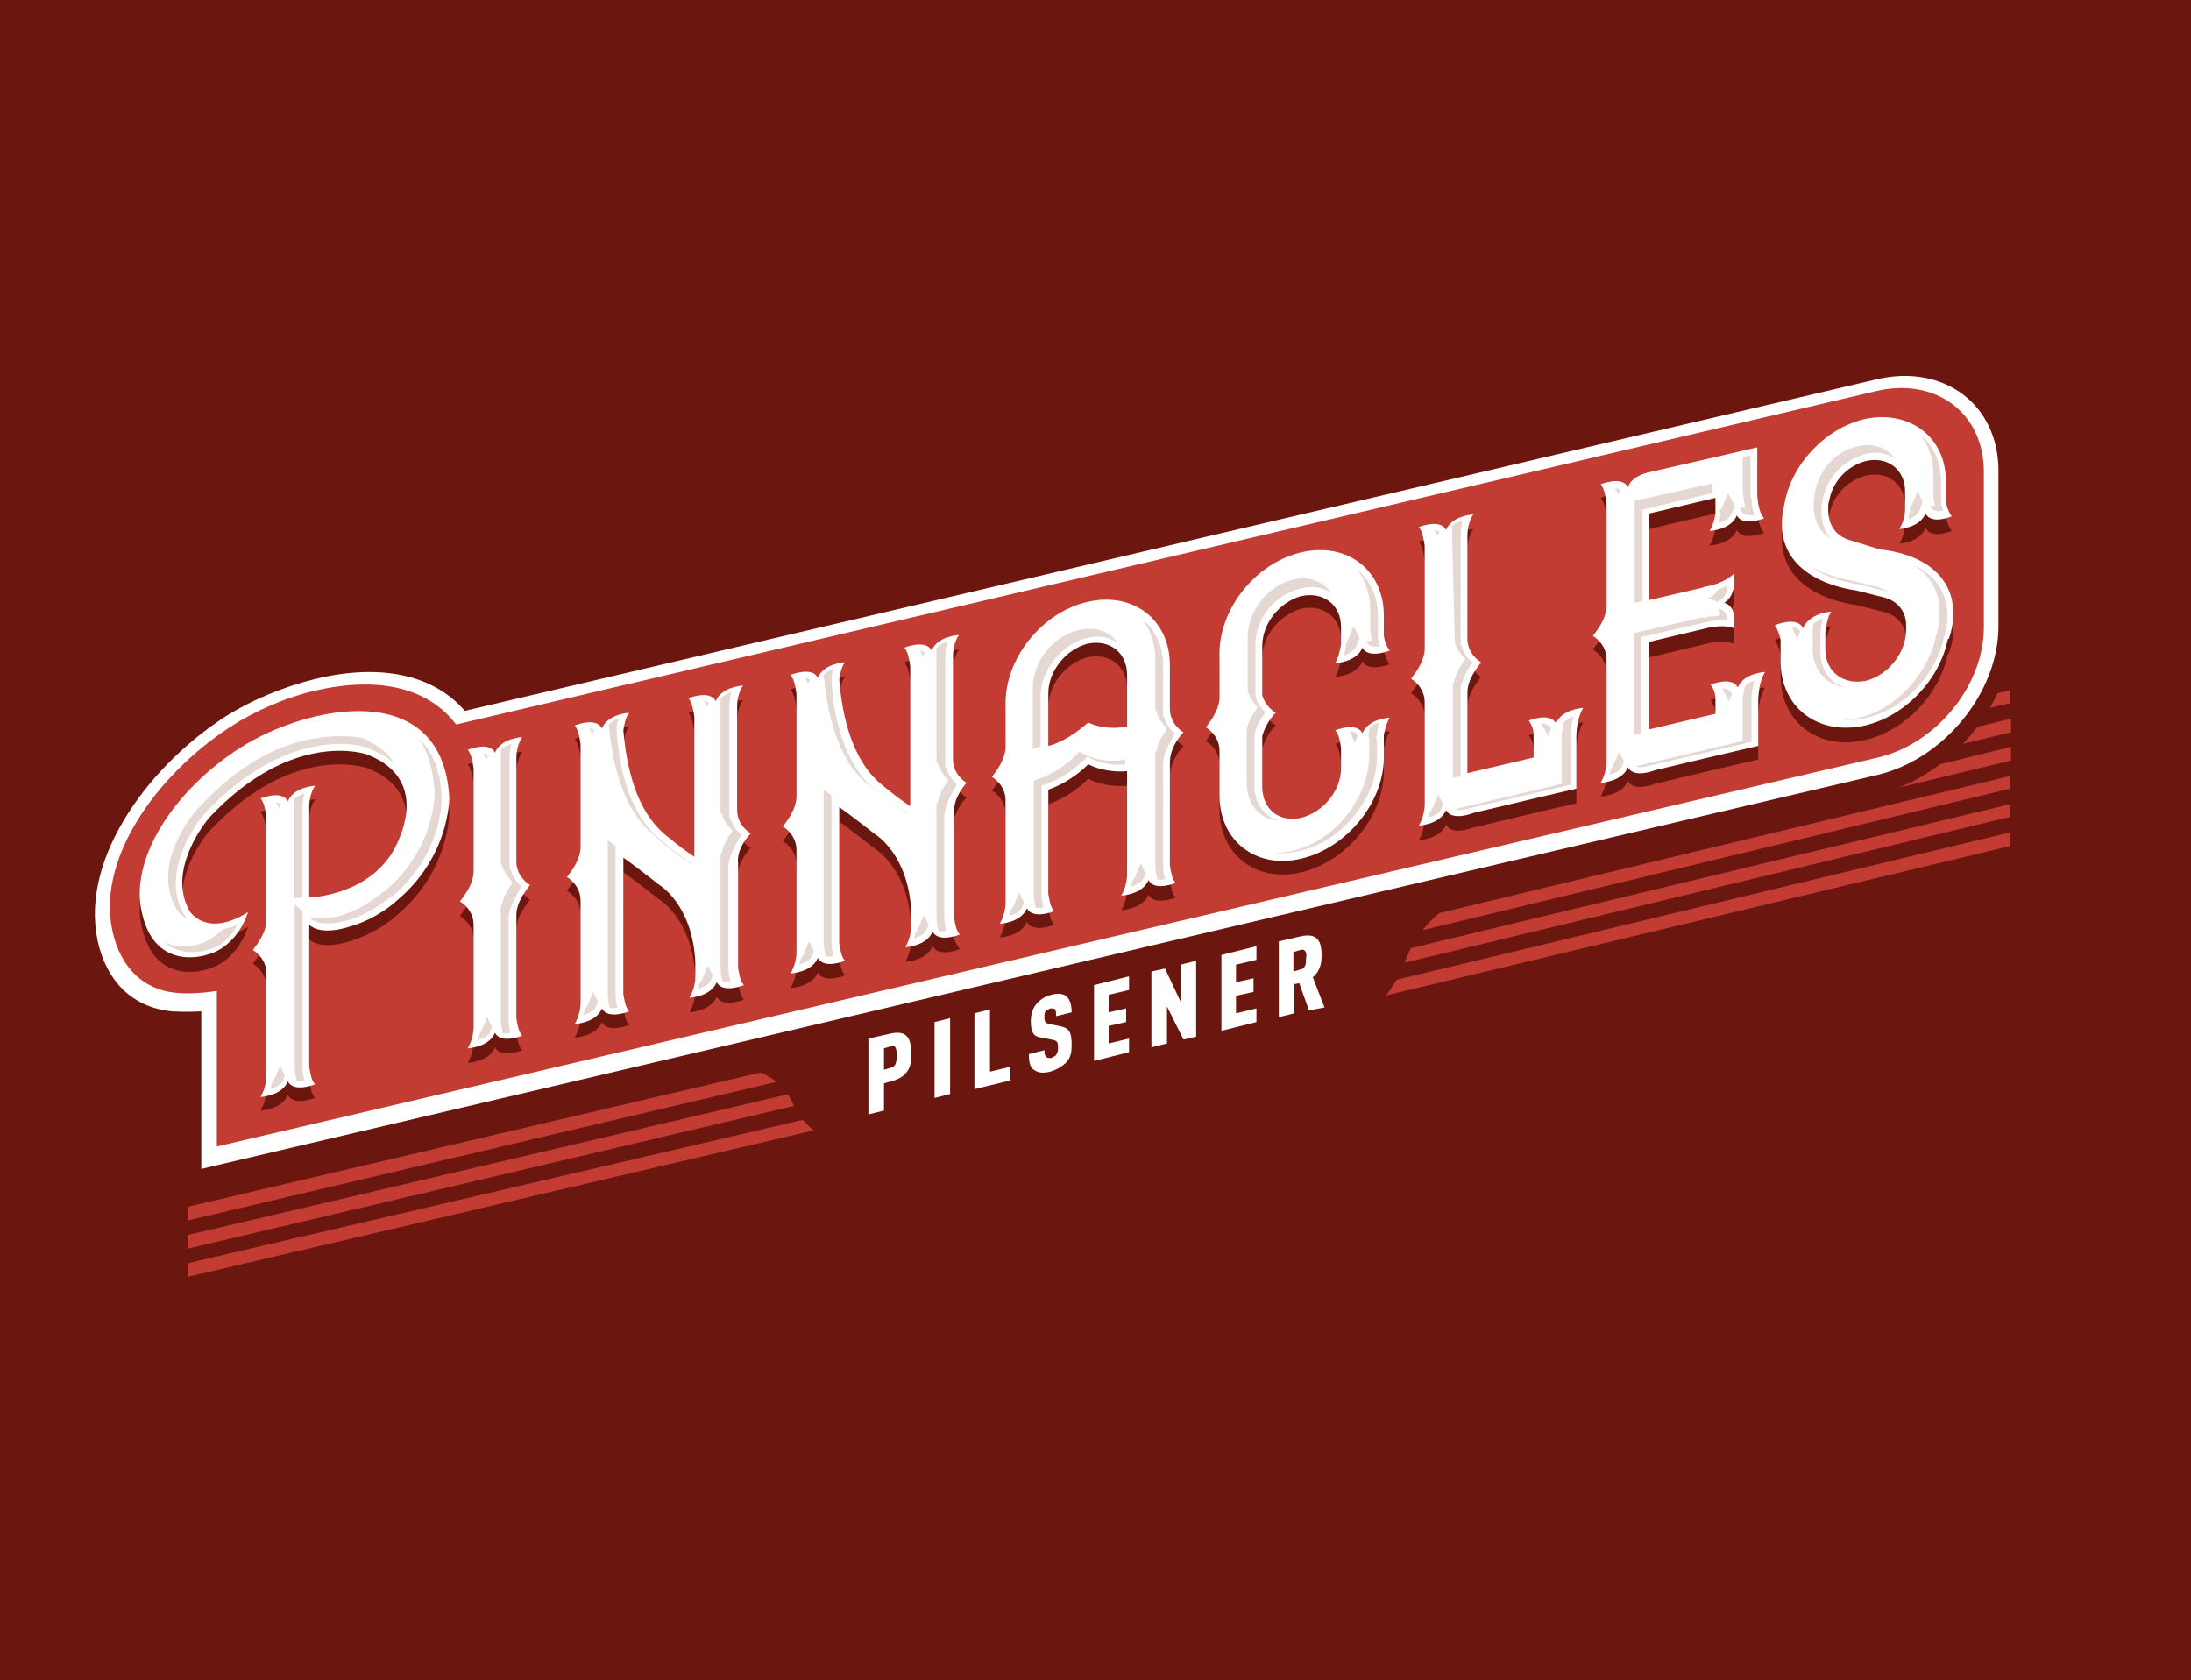
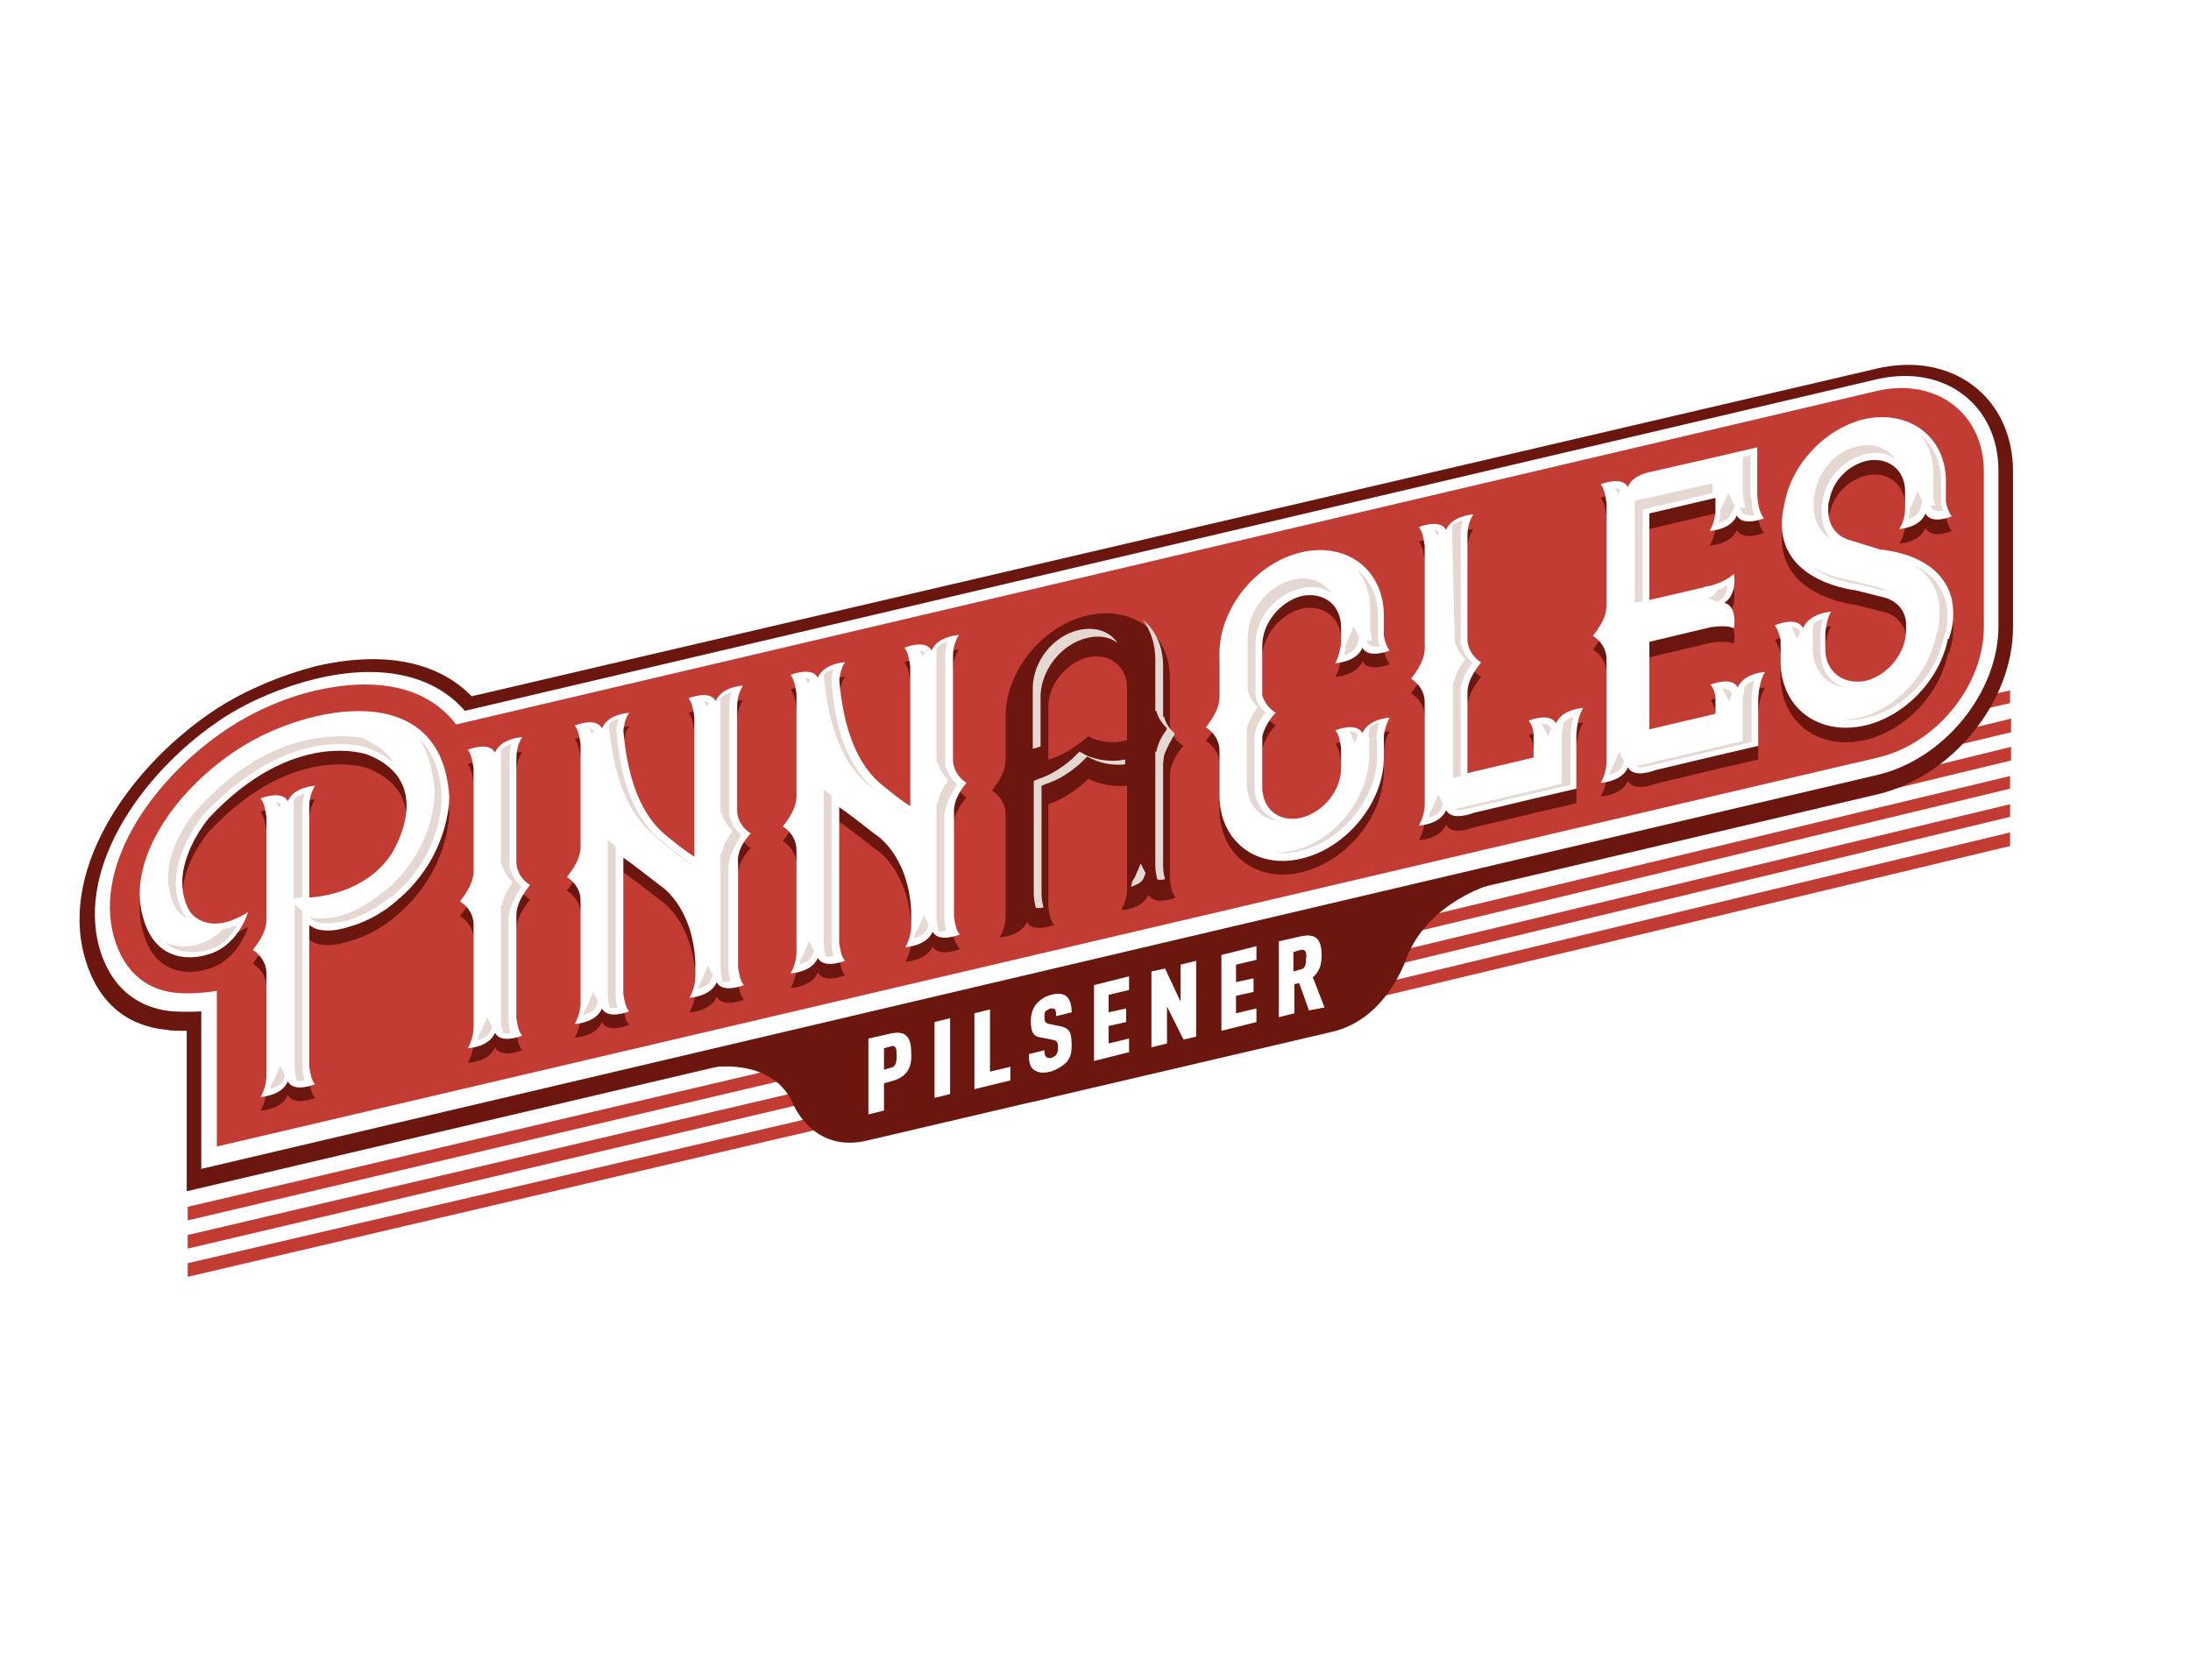
<svg xmlns="http://www.w3.org/2000/svg" version="1.1" id="Layer_1" x="0px" y="0px" viewBox="0 0 225.3 172.8" style="enable-background:new 0 0 225.3 172.8;" xml:space="preserve">
  <style type="text/css">
	.st0{fill:#FEDC00;}
	.st1{fill:#010101;}
	.st2{fill:#FFFFFF;}
	.st3{fill:#F15B2A;}
	.st4{fill:#1A3763;}
	.st5{fill:url(#SVGID_3_);}
	.st6{fill:url(#SVGID_4_);}
	.st7{fill:url(#SVGID_5_);}
	.st8{fill:url(#SVGID_6_);}
	.st9{fill:url(#SVGID_7_);}
	.st10{fill:url(#SVGID_8_);}
	.st11{fill:url(#SVGID_9_);}
	.st12{fill:url(#SVGID_10_);}
	.st13{fill:url(#SVGID_11_);}
	.st14{fill:url(#SVGID_12_);}
	.st15{fill:url(#SVGID_13_);}
	.st16{fill:url(#SVGID_14_);}
	.st17{fill:url(#SVGID_15_);}
	.st18{fill:url(#SVGID_16_);}
	.st19{fill:url(#SVGID_17_);}
	.st20{fill:url(#SVGID_18_);}
	.st21{fill:#F69320;}
	.st22{fill:#6B170F;}
	.st23{fill:#C33C33;}
	.st24{fill:#E5D7D1;}
	.st25{fill:url(#SVGID_19_);}
	.st26{fill:url(#SVGID_20_);}
	.st27{fill:url(#SVGID_21_);}
	.st28{fill:url(#SVGID_22_);}
	.st29{fill:url(#SVGID_23_);}
	.st30{fill:url(#SVGID_24_);}
	.st31{fill:url(#SVGID_25_);}
	.st32{fill:url(#SVGID_26_);}
	.st33{fill:url(#SVGID_27_);}
	.st34{fill:url(#SVGID_28_);}
	.st35{fill:url(#SVGID_29_);}
	.st36{fill:url(#SVGID_30_);}
	.st37{fill:url(#SVGID_31_);}
	.st38{fill:url(#SVGID_32_);}
	.st39{fill:url(#SVGID_33_);}
	.st40{fill:url(#SVGID_34_);}
	.st41{fill:url(#SVGID_35_);}
	.st42{fill:url(#SVGID_36_);}
	.st43{fill:url(#SVGID_37_);}
	.st44{fill:url(#SVGID_38_);}
	.st45{fill:url(#SVGID_39_);}
	.st46{fill:url(#SVGID_40_);}
	.st47{fill:url(#SVGID_41_);}
	.st48{fill:url(#SVGID_42_);}
	.st49{fill:url(#SVGID_43_);}
	.st50{fill:url(#SVGID_44_);}
	.st51{fill:url(#SVGID_45_);}
	.st52{fill:url(#SVGID_46_);}
	.st53{fill:url(#SVGID_47_);}
	.st54{fill:url(#SVGID_48_);}
	.st55{fill:url(#SVGID_49_);}
	.st56{fill:url(#SVGID_50_);}
	.st57{fill:url(#SVGID_51_);}
	.st58{fill:url(#SVGID_52_);}
	.st59{fill:url(#SVGID_53_);}
	.st60{fill:url(#SVGID_54_);}
	.st61{fill:url(#SVGID_55_);}
	.st62{fill:url(#SVGID_56_);}
	.st63{fill:url(#SVGID_57_);}
	.st64{fill:url(#SVGID_58_);}
	.st65{fill:url(#SVGID_59_);}
	.st66{fill:url(#SVGID_60_);}
	.st67{fill:url(#SVGID_61_);}
	.st68{fill:url(#SVGID_62_);}
	.st69{fill:url(#SVGID_63_);}
	.st70{fill:url(#SVGID_64_);}
	.st71{fill:url(#SVGID_65_);}
	.st72{fill:url(#SVGID_66_);}
	.st73{fill:url(#SVGID_67_);}
	.st74{fill:url(#SVGID_68_);}
	.st75{fill:url(#SVGID_69_);}
	.st76{fill:url(#SVGID_70_);}
	.st77{fill:url(#SVGID_71_);}
	.st78{fill:url(#SVGID_72_);}
	.st79{fill:url(#SVGID_73_);}
	.st80{fill:url(#SVGID_74_);}
	.st81{fill:url(#SVGID_75_);}
	.st82{fill:url(#SVGID_76_);}
	.st83{fill:url(#SVGID_77_);}
	.st84{fill:url(#SVGID_78_);}
	.st85{fill:url(#SVGID_79_);}
	.st86{fill:#B19047;}
	.st87{fill:#1B1F22;}
	.st88{fill:#B0A691;}
</style>
  <g>
    <g id="_x36__5_">
-       <rect class="st22" width="225.3" height="172.8" />
-     </g>
+       </g>
    <g>
      <g>
        <g>
          <polygon class="st23" points="140.9,95.6 206.7,79.8 206.7,81.1 138.6,97.5     " />
          <path class="st23" d="M196.2,79.4c-0.1,0.4-0.3,0.7-0.6,0.9c-0.5,0.3-1.1,0.7-1.6,1l12.8-3.1v-1.4L196.2,79.4z" />
          <path class="st23" d="M201,75.3c-0.4,0.6-0.9,1.1-1.3,1.7l7.1-1.7v-1.4L201,75.3z" />
          <path class="st23" d="M204.4,71.5c-0.2,0.5-0.4,1-0.7,1.5l3-0.7V71L204.4,71.5z" />
          <polygon class="st23" points="140.9,98.5 206.7,82.7 206.7,84 138.6,100.4     " />
          <polygon class="st23" points="140.9,101.4 206.7,85.6 206.7,87 138.6,103.3     " />
        </g>
        <polygon class="st23" points="85.4,108.6 19.3,124.1 19.3,125.5 87.7,109.4    " />
        <polygon class="st23" points="85.4,111.5 19.3,127 19.3,128.4 87.7,112.3    " />
        <polygon class="st23" points="85.4,114.5 19.3,129.9 19.3,131.3 87.7,115.3    " />
      </g>
      <path class="st22" d="M19.2,122.5V106c-1,0-1.7,0-2-0.1c-2.5-0.2-6.8-1.4-8.5-7.5c-2.6-9.3,4.9-19.9,13.7-25.6    c3-1.9,6.6-3.4,10.1-4.3c6.9-1.6,12.5-0.5,16,3.1L193,37.9c7.7-1.8,14,2.9,14,10.6v16c0,7.7-6.3,15.4-14,17.2L19.2,122.5z" />
      <path class="st2" d="M20.7,120.2V104c-1.7,0.1-2.8,0-3,0c-2.2-0.2-6-1.3-7.5-6.6C7.9,88.9,14.9,79.1,23,73.8    c2.8-1.8,6.2-3.2,9.5-4c6.7-1.6,12.1-0.4,15.3,3.3L193,39c6.9-1.6,12.5,2.6,12.5,9.4v16c0,6.8-5.6,13.7-12.5,15.3L20.7,120.2z" />
      <path class="st23" d="M193,40.2L46.9,74.5c-2.8-3.7-7.8-5-14.4-3.5c-3.1,0.7-6.3,2.1-8.9,3.8c-7.5,4.9-14,13.8-11.9,21.5    c1.1,4,3.8,5.6,6.5,5.8c0,0,1.5,0.2,4.1-0.2v16l170.8-40c6-1.4,10.9-7.4,10.9-13.4v-16C204,42.5,199.1,38.8,193,40.2z" />
      <g>
        <path class="st22" d="M54.5,92.5c-0.2-0.1-1.4-0.9-1.4-2.4l0,0V79.4c0-0.7,0.2-1.5,0.6-2.1c0,0-2.2,0.1-2.8,1.6     c-0.6-1.2-2.8-0.3-2.8-0.3c0.4,0.5,0.5,1.3,0.6,1.9v10.6c0,1.5-1.3,2.9-1.4,3.1l0,0c0,0,0,0,0,0c0,0,0,0,0,0l0,0     c0.2,0.1,1.4,0.9,1.4,2.4v10.5c0,0.7-0.2,1.5-0.6,2.2c0,0,2.2-0.1,2.8-1.6c0.6,1.2,2.8,0.3,2.8,0.3c-0.4-0.4-0.5-1.2-0.6-1.8     V95.6h0C53.1,94.1,54.4,92.7,54.5,92.5L54.5,92.5C54.6,92.5,54.6,92.5,54.5,92.5C54.6,92.5,54.6,92.5,54.5,92.5L54.5,92.5z" />
        <path class="st22" d="M121.7,76.7c-0.2-0.1-1.4-0.9-1.4-2.4l0,0v-3.4l0,0v-1.1c0-4.7-3.8-7.6-8.5-6.5c-4.7,1.1-8.4,5.8-8.4,10.4     v1.1v3.4c0,1.5-1.3,2.9-1.4,3.1l0,0c0,0,0,0,0,0c0,0,0,0,0,0l0,0c0.2,0.1,1.4,0.9,1.4,2.4v10.5c0,0.7-0.2,1.5-0.6,2.2     c0,0,2.2-0.1,2.8-1.6c0.6,1.2,2.8,0.3,2.8,0.3c-0.4-0.4-0.5-1.2-0.6-1.8V82.7c2.3-0.8,3.8-2.3,4.1-2.6c0.2,0.1,1.8,0.9,4,0.7     v10.6c0,0.7-0.2,1.5-0.6,2.2c0,0,2.2-0.1,2.8-1.6c0.6,1.2,2.8,0.3,2.8,0.3c-0.4-0.4-0.5-1.2-0.6-1.8V79.8h0     C120.3,78.3,121.5,76.9,121.7,76.7L121.7,76.7C121.7,76.7,121.7,76.7,121.7,76.7C121.7,76.7,121.7,76.7,121.7,76.7L121.7,76.7z      M111.9,75.7L111.9,75.7C111.9,75.7,111.9,75.7,111.9,75.7C111.8,75.7,111.8,75.7,111.9,75.7L111.9,75.7     c-1.7,1.5-3.2,2.2-4.1,2.4v-4.3l0,0v-1.1c0-2.3,1.8-4.5,4-5.1c2.3-0.5,4.1,0.9,4.1,3.2v4.6l0,0v0.7     C115,76.4,113.4,76.5,111.9,75.7z" />
        <path class="st22" d="M24.7,78.4c-6.6,4.2-11.7,11.5-10,17.4c1.5,5.6,6.5,3.9,6.5,3.9c3.3-0.8,4.3-4.4,4.3-4.4     c-4.3,2.7-6-0.2-6-0.2c-2.5-4.4,2-9.6,2-9.6c8.7-9.3,16.3-6.5,16.3-6.5c7.3,2.9,2.4,10.3,2.4,10.3c-2.5,3.7-6.9,4.3-8.4,4.4v-9.4     c0-0.7,0.2-1.5,0.6-2.1c0,0-2.2,0.1-2.8,1.6c-0.6-1.2-2.8-0.3-2.8-0.3c0.4,0.5,0.5,1.3,0.6,1.9v10.6c0,1.5-1.3,2.9-1.4,3.1l0,0     c0,0,0,0,0,0c0,0,0,0,0,0l0,0c0.2,0.1,1.4,0.9,1.4,2.4v10.5c0,0.7-0.2,1.5-0.6,2.2c0,0,2.2-0.1,2.8-1.6c0.6,1.2,2.8,0.3,2.8,0.3     c-0.4-0.4-0.5-1.2-0.6-1.8V96.6c1.3,1.2,4.1,0.2,4.1,0.2c2.9-0.8,4.8-2.6,4.8-2.6c5.6-4.6,5.5-10.7,5.5-10.7     C45.5,71.1,31.6,74,24.7,78.4z" />
        <path class="st22" d="M99.4,82c-0.2-0.1-1.4-0.9-1.4-2.4l0,0V68.9c0-0.7,0.2-1.5,0.6-2.1c0,0-2.2,0.1-2.8,1.6     c-0.6-1.2-2.8-0.3-2.8-0.3c0.4,0.5,0.5,1.3,0.6,1.9v14.4c-0.8-0.5-1.7-1.2-2.8-2.1c-3.3-2.6-4.2-7.4-4.5-10.9     c0.1-0.6,0.2-1.3,0.6-1.8c0,0-2.2,0.1-2.8,1.6c-0.6-1.2-2.8-0.3-2.8-0.3c0.4,0.5,0.5,1.3,0.6,1.9v10.6c0,1.5-1.3,2.9-1.4,3.1l0,0     c0,0,0,0,0,0c0,0,0,0,0,0l0,0c0.2,0.1,1.4,0.9,1.4,2.4v10.5c0,0.7-0.2,1.5-0.6,2.2c0,0,2.2-0.1,2.8-1.6c0.6,1.2,2.8,0.3,2.8,0.3     c-0.4-0.4-0.5-1.2-0.6-1.8V84.5c1,0.7,2.3,1.7,3.7,2.8c0,0,3.4,2,3.7,7.9v1.5c0,0.7-0.2,1.5-0.6,2.2c0,0,2.2-0.1,2.8-1.6     c0.6,1.2,2.8,0.3,2.8,0.3C98.2,97,98,96.3,98,95.6V85.1h0C98,83.5,99.2,82.2,99.4,82L99.4,82C99.4,82,99.4,82,99.4,82     C99.4,82,99.4,82,99.4,82L99.4,82z" />
        <path class="st22" d="M137.3,69.6c0,0,2.2-0.1,2.8-1.6c0.6,1.2,2.8,0.3,2.8,0.3c-0.3-0.4-0.5-0.9-0.6-1.5v-2.1     c0-4.7-3.8-7.6-8.5-6.5c-4.7,1.1-8.4,5.8-8.4,10.4v1.1v3.4c0,1.5-1.3,2.9-1.4,3.1l0,0c0,0,0,0,0,0c0,0,0,0,0,0l0,0     c0.2,0.1,1.4,0.9,1.4,2.4v3.8v0.8c0,4.7,3.8,7.6,8.4,6.5c4.7-1.1,8.5-5.8,8.5-10.4v-2.3l0,0c0.1-0.6,0.3-1.3,0.6-1.8     c0,0-2.2,0.1-2.8,1.6c-0.6-1.2-2.8-0.3-2.8-0.3c0.4,0.4,0.5,1.2,0.6,1.8v2.1c0,2.3-1.8,4.5-4.1,5.1c-2.3,0.5-4-0.9-4-3.2v-0.8h0     V77c0.3-1.2,1.2-2.3,1.4-2.4l0,0c0,0,0,0,0,0c0,0,0,0,0,0l0,0c-0.2-0.1-1.1-0.7-1.4-1.8v-4l0,0v-1.1c0-2.3,1.8-4.5,4-5.1     c2.3-0.5,4.1,0.9,4.1,3.2v1.8C137.8,68.2,137.7,69,137.3,69.6z" />
        <path class="st22" d="M160,75.9c-0.6-1.2-2.8-0.3-2.8-0.3c0.3,0.4,0.5,0.9,0.5,1.5v2.3l-6.8,1.6v-8.3h0c0-1.5,1.3-2.9,1.4-3.1     l0,0c0,0,0,0,0,0c0,0,0,0,0,0l0,0c-0.2-0.1-1.4-0.9-1.4-2.4l0,0V56.5c0-0.7,0.2-1.5,0.6-2.1c0,0-2.2,0.1-2.8,1.6     c-0.6-1.2-2.8-0.3-2.8-0.3c0.4,0.5,0.5,1.3,0.6,1.9v10.6c0,1.5-1.3,2.9-1.4,3.1l0,0c0,0,0,0,0,0c0,0,0,0,0,0l0,0     c0.2,0.1,1.4,0.9,1.4,2.4v10.5c0,0.7-0.2,1.5-0.6,2.2c0,0,2.2-0.1,2.8-1.6c0.6,1.2,2.8,0.3,2.8,0.3c0,0,0,0,0,0l6.3-1.5l4.3-1     v-4.3v-0.7c0,0,0,0,0,0s-0.1-2,0.7-3.3C162.8,74.3,160.6,74.4,160,75.9z" />
        <path class="st22" d="M175.8,56.1c0,0,2.2-0.1,2.8-1.6c0.6,1.2,2.8,0.3,2.8,0.3c-0.8-0.9-0.7-3-0.7-3s0,0,0,0v-0.1v-4.3l-4.3,1     l-7,1.6v0c-0.7,0.2-1.7,0.6-2,1.5c-0.6-1.2-2.8-0.3-2.8-0.3c0.4,0.5,0.5,1.3,0.6,1.9v10.6c0,1.5-1.3,2.9-1.4,3.1l0,0c0,0,0,0,0,0     c0,0,0,0,0,0l0,0c0.2,0.1,1.4,0.9,1.4,2.4v10.5c0,0.7-0.2,1.5-0.6,2.2c0,0,2.2-0.1,2.8-1.6c0.6,1.2,2.8,0.3,2.8,0.3c0,0,0,0,0,0     l6.3-1.5l4.3-1V74c0,0,0,0,0,0s-0.1-2,0.7-3.3c0,0-2.2,0.1-2.8,1.6c-0.6-1.2-2.8-0.3-2.8-0.3c0.3,0.4,0.5,0.9,0.5,1.5V75     l-6.8,1.6v-9l6.3-1.5c0.7-0.1,1.7-0.2,2.4,0.1c0,0,0.4-2.3-1-2.6c1.4-0.9,1-3,1-3c-0.6,0.6-1.6,1-2.3,1.2l-0.5,0.1     c-0.2,0-0.3,0.1-0.3,0.1s0,0,0,0l-5.6,1.3v-8.9l6.8-1.6v1.6C176.3,55,176.1,55.6,175.8,56.1z M175.9,64L175.9,64     C176,63.9,176,63.9,175.9,64C176,64,176,64,175.9,64z" />
        <path class="st22" d="M77.2,87.2c-0.2-0.1-1.4-0.9-1.4-2.4l0,0V74.1c0-0.7,0.2-1.5,0.6-2.1c0,0-2.2,0.1-2.8,1.6     c-0.6-1.2-2.8-0.3-2.8-0.3c0.4,0.5,0.5,1.3,0.6,1.9v14.4c-0.8-0.5-1.7-1.2-2.8-2.1c-3.3-2.6-4.2-7.4-4.5-11     c0.1-0.6,0.2-1.3,0.6-1.8c0,0-2.2,0.1-2.8,1.6c-0.6-1.2-2.8-0.3-2.8-0.3c0.4,0.5,0.5,1.3,0.6,1.9v10.6c0,1.5-1.3,2.9-1.4,3.1l0,0     c0,0,0,0,0,0c0,0,0,0,0,0l0,0c0.2,0.1,1.4,0.9,1.4,2.4v10.5c0,0.7-0.2,1.5-0.6,2.2c0,0,2.2-0.1,2.8-1.6c0.6,1.2,2.8,0.3,2.8,0.3     c-0.4-0.4-0.5-1.2-0.6-1.8V89.7c1,0.7,2.3,1.7,3.7,2.8c0,0,3.4,2,3.7,7.9v1.5c0,0.7-0.2,1.5-0.6,2.2c0,0,2.2-0.1,2.8-1.6     c0.6,1.2,2.8,0.3,2.8,0.3c-0.4-0.4-0.5-1.2-0.6-1.8V90.3h0C75.7,88.8,77,87.4,77.2,87.2L77.2,87.2C77.2,87.2,77.2,87.2,77.2,87.2     C77.2,87.2,77.2,87.2,77.2,87.2L77.2,87.2z" />
        <path class="st22" d="M200.7,63.1L200.7,63.1L200.7,63.1c-1-4-5.4-4.9-7.4-5.1l-2.9-0.9c-2-0.5-2.4-2.1-2.4-3.1l0-0.3     c0-0.2,0-0.5,0.1-0.7c0,0,0,0,0,0h0c0.3-1.9,1.8-3.6,3.8-4.1c2.2-0.5,4,0.9,4,3.1v1.8c0,0.7-0.2,1.5-0.6,2.1c0,0,2.1-0.1,2.7-1.6     c0.6,1.2,2.7,0.3,2.7,0.3c-0.3-0.4-0.5-0.9-0.6-1.5V51c0-4.6-3.8-7.4-8.4-6.4c-4.1,1-7.5,4.7-8.2,8.7l0,0c-1.7,6.9,5,8.6,7.3,8.9     l2.8,0.7c1.7,0.4,2.3,1.6,2.4,2.6v0.8c0,2.3-1.8,4.6-4.1,5.2c-2.3,0.5-4.2-0.9-4.2-3.2v-1.8c0.1-0.7,0.2-1.5,0.6-2.1     c0,0-2.2,0.1-2.9,1.7c-0.6-1.3-2.9-0.3-2.9-0.3c0.3,0.4,0.5,1,0.6,1.5v2.2c0,4.8,3.9,7.7,8.7,6.6c4.2-1,7.7-4.8,8.5-8.9l0.1,0     C201,65.5,200.9,64.2,200.7,63.1z" />
      </g>
      <g>
        <path class="st2" d="M54.5,91c-0.2-0.1-1.4-0.9-1.4-2.4l0,0V77.9c0-0.7,0.2-1.5,0.6-2.1c0,0-2.2,0.1-2.8,1.6     c-0.6-1.2-2.8-0.3-2.8-0.3c0.4,0.5,0.5,1.3,0.6,1.9v10.6c0,1.5-1.3,2.9-1.4,3.1l0,0c0,0,0,0,0,0c0,0,0,0,0,0l0,0     c0.2,0.1,1.4,0.9,1.4,2.4v10.5c0,0.7-0.2,1.5-0.6,2.2c0,0,2.2-0.1,2.8-1.6c0.6,1.2,2.8,0.3,2.8,0.3c-0.4-0.4-0.5-1.2-0.6-1.8     V94.1h0C53.1,92.6,54.4,91.2,54.5,91L54.5,91C54.6,91,54.6,91,54.5,91C54.6,91,54.6,91,54.5,91L54.5,91z" />
-         <path class="st2" d="M121.7,75.3c-0.2-0.1-1.4-0.9-1.4-2.4l0,0v-3.4l0,0v-1.1c0-4.7-3.8-7.6-8.5-6.5c-4.7,1.1-8.4,5.8-8.4,10.4     v1.1v3.4c0,1.5-1.3,2.9-1.4,3.1l0,0c0,0,0,0,0,0c0,0,0,0,0,0l0,0c0.2,0.1,1.4,0.9,1.4,2.4v10.5c0,0.7-0.2,1.5-0.6,2.2     c0,0,2.2-0.1,2.8-1.6c0.6,1.2,2.8,0.3,2.8,0.3c-0.4-0.4-0.5-1.2-0.6-1.8V81.2c2.3-0.8,3.8-2.3,4.1-2.6c0.2,0.1,1.8,0.9,4,0.7     v10.6c0,0.7-0.2,1.5-0.6,2.2c0,0,2.2-0.1,2.8-1.6c0.6,1.2,2.8,0.3,2.8,0.3c-0.4-0.4-0.5-1.2-0.6-1.8V78.4h0     C120.3,76.8,121.5,75.5,121.7,75.3L121.7,75.3C121.7,75.3,121.7,75.3,121.7,75.3C121.7,75.3,121.7,75.3,121.7,75.3L121.7,75.3z      M111.9,74.3L111.9,74.3C111.9,74.2,111.9,74.2,111.9,74.3C111.8,74.2,111.8,74.2,111.9,74.3L111.9,74.3     c-1.7,1.5-3.2,2.2-4.1,2.4v-4.3l0,0v-1.1c0-2.3,1.8-4.5,4-5.1c2.3-0.5,4.1,0.9,4.1,3.2v4.6l0,0v0.7C115,74.9,113.4,75,111.9,74.3     z" />
        <path class="st2" d="M24.7,76.9c-6.6,4.2-11.7,11.5-10,17.4c1.5,5.6,6.5,3.9,6.5,3.9c3.3-0.8,4.3-4.4,4.3-4.4     c-4.3,2.7-6-0.1-6-0.1c-2.5-4.4,2-9.6,2-9.6c8.7-9.3,16.3-6.5,16.3-6.5c7.3,2.9,2.4,10.3,2.4,10.3c-2.5,3.7-6.9,4.3-8.4,4.4v-9.4     c0-0.7,0.2-1.5,0.6-2.1c0,0-2.2,0.1-2.8,1.6c-0.6-1.2-2.8-0.3-2.8-0.3c0.4,0.5,0.5,1.3,0.6,1.9v10.6c0,1.5-1.3,2.9-1.4,3.1l0,0     c0,0,0,0,0,0c0,0,0,0,0,0l0,0c0.2,0.1,1.4,0.9,1.4,2.4v10.5c0,0.7-0.2,1.5-0.6,2.2c0,0,2.2-0.1,2.8-1.6c0.6,1.2,2.8,0.3,2.8,0.3     c-0.4-0.4-0.5-1.2-0.6-1.8V95.1c1.3,1.2,4.1,0.2,4.1,0.2c2.9-0.8,4.8-2.6,4.8-2.6c5.6-4.6,5.5-10.7,5.5-10.7     C45.5,69.6,31.6,72.5,24.7,76.9z" />
        <path class="st2" d="M99.4,80.5c-0.2-0.1-1.4-0.9-1.4-2.4l0,0V67.4c0-0.7,0.2-1.5,0.6-2.1c0,0-2.2,0.1-2.8,1.6     c-0.6-1.2-2.8-0.3-2.8-0.3c0.4,0.5,0.5,1.3,0.6,1.9v14.4c-0.8-0.5-1.7-1.2-2.8-2.1c-3.3-2.6-4.2-7.4-4.5-10.9     c0.1-0.6,0.2-1.3,0.6-1.8c0,0-2.2,0.1-2.8,1.6c-0.6-1.2-2.8-0.3-2.8-0.3c0.4,0.5,0.5,1.3,0.6,1.9v10.6c0,1.5-1.3,2.9-1.4,3.1l0,0     c0,0,0,0,0,0c0,0,0,0,0,0l0,0c0.2,0.1,1.4,0.9,1.4,2.4v10.5c0,0.7-0.2,1.5-0.6,2.2c0,0,2.2-0.1,2.8-1.6c0.6,1.2,2.8,0.3,2.8,0.3     c-0.4-0.4-0.5-1.2-0.6-1.8V83c1,0.7,2.3,1.7,3.7,2.8c0,0,3.4,2,3.7,7.9v1.5c0,0.7-0.2,1.5-0.6,2.2c0,0,2.2-0.1,2.8-1.6     c0.6,1.2,2.8,0.3,2.8,0.3c-0.4-0.4-0.5-1.2-0.6-1.8V83.6h0C98,82.1,99.2,80.7,99.4,80.5L99.4,80.5C99.4,80.5,99.4,80.5,99.4,80.5     C99.4,80.5,99.4,80.5,99.4,80.5L99.4,80.5z" />
        <path class="st2" d="M137.3,68.2c0,0,2.2-0.1,2.8-1.6c0.6,1.2,2.8,0.3,2.8,0.3c-0.3-0.4-0.5-0.9-0.6-1.5v-2.1     c0-4.7-3.8-7.6-8.5-6.5c-4.7,1.1-8.4,5.8-8.4,10.4v1.1v3.4c0,1.5-1.3,2.9-1.4,3.1l0,0c0,0,0,0,0,0c0,0,0,0,0,0l0,0     c0.2,0.1,1.4,0.9,1.4,2.4v3.8v0.8c0,4.7,3.8,7.6,8.4,6.5c4.7-1.1,8.5-5.8,8.5-10.4v-2.3l0,0c0.1-0.6,0.3-1.3,0.6-1.8     c0,0-2.2,0.1-2.8,1.6c-0.6-1.2-2.8-0.3-2.8-0.3c0.4,0.4,0.5,1.2,0.6,1.8v2.1c0,2.3-1.8,4.5-4.1,5.1c-2.3,0.5-4-0.9-4-3.2v-0.8h0     v-4.4c0.3-1.2,1.2-2.3,1.4-2.4l0,0c0,0,0,0,0,0c0,0,0,0,0,0l0,0c-0.2-0.1-1.1-0.7-1.4-1.8v-4l0,0v-1.1c0-2.3,1.8-4.5,4-5.1     c2.3-0.5,4.1,0.9,4.1,3.2v1.8C137.8,66.7,137.7,67.5,137.3,68.2z" />
        <path class="st2" d="M160,74.4c-0.6-1.2-2.8-0.3-2.8-0.3c0.3,0.4,0.5,0.9,0.5,1.5v2.3l-6.8,1.6v-8.3h0c0-1.5,1.3-2.9,1.4-3.1l0,0     c0,0,0,0,0,0c0,0,0,0,0,0l0,0c-0.2-0.1-1.4-0.9-1.4-2.4l0,0V55c0-0.7,0.2-1.5,0.6-2.1c0,0-2.2,0.1-2.8,1.6     c-0.6-1.2-2.8-0.3-2.8-0.3c0.4,0.5,0.5,1.3,0.6,1.9v10.6c0,1.5-1.3,2.9-1.4,3.1l0,0c0,0,0,0,0,0c0,0,0,0,0,0l0,0     c0.2,0.1,1.4,0.9,1.4,2.4v10.5c0,0.7-0.2,1.5-0.6,2.2c0,0,2.2-0.1,2.8-1.6c0.6,1.2,2.8,0.3,2.8,0.3c0,0,0,0,0,0l6.3-1.5l4.3-1     v-4.3v-0.7c0,0,0,0,0,0s-0.1-2,0.7-3.3C162.8,72.8,160.6,72.9,160,74.4z" />
        <path class="st2" d="M175.8,54.6c0,0,2.2-0.1,2.8-1.6c0.6,1.2,2.8,0.3,2.8,0.3c-0.8-0.9-0.7-3-0.7-3s0,0,0,0v-0.1V46l-4.3,1     l-7,1.6v0c-0.7,0.2-1.7,0.6-2,1.5c-0.6-1.2-2.8-0.3-2.8-0.3c0.4,0.5,0.5,1.3,0.6,1.9v10.6c0,1.5-1.3,2.9-1.4,3.1l0,0c0,0,0,0,0,0     c0,0,0,0,0,0l0,0c0.2,0.1,1.4,0.9,1.4,2.4v10.5c0,0.7-0.2,1.5-0.6,2.2c0,0,2.2-0.1,2.8-1.6c0.6,1.2,2.8,0.3,2.8,0.3c0,0,0,0,0,0     l6.3-1.5l4.3-1v-4.3c0,0,0,0,0,0s-0.1-2,0.7-3.3c0,0-2.2,0.1-2.8,1.6c-0.6-1.2-2.8-0.3-2.8-0.3c0.3,0.4,0.5,0.9,0.5,1.5v1.5     l-6.8,1.6v-9l6.3-1.5c0.7-0.1,1.7-0.2,2.4,0.1c0,0,0.4-2.3-1-2.6c1.4-0.9,1-3,1-3c-0.6,0.6-1.6,1-2.3,1.2l-0.5,0.1     c-0.2,0-0.3,0.1-0.3,0.1s0,0,0,0l-5.6,1.3v-8.9l6.8-1.6v1.6C176.3,53.5,176.1,54.1,175.8,54.6z M175.9,62.5L175.9,62.5     C176,62.5,176,62.5,175.9,62.5C176,62.5,176,62.5,175.9,62.5z" />
        <path class="st2" d="M77.2,85.7c-0.2-0.1-1.4-0.9-1.4-2.4l0,0V72.6c0-0.7,0.2-1.5,0.6-2.1c0,0-2.2,0.1-2.8,1.6     c-0.6-1.2-2.8-0.3-2.8-0.3c0.4,0.5,0.5,1.3,0.6,1.9v14.4c-0.8-0.5-1.7-1.2-2.8-2.1c-3.3-2.6-4.2-7.4-4.5-10.9     c0.1-0.6,0.2-1.3,0.6-1.8c0,0-2.2,0.1-2.8,1.6c-0.6-1.2-2.8-0.3-2.8-0.3c0.4,0.5,0.5,1.3,0.6,1.9v10.6c0,1.5-1.3,2.9-1.4,3.1l0,0     c0,0,0,0,0,0c0,0,0,0,0,0l0,0c0.2,0.1,1.4,0.9,1.4,2.4v10.5c0,0.7-0.2,1.5-0.6,2.2c0,0,2.2-0.1,2.8-1.6c0.6,1.2,2.8,0.3,2.8,0.3     c-0.4-0.4-0.5-1.2-0.6-1.8V88.2c1,0.7,2.3,1.7,3.7,2.8c0,0,3.4,2,3.7,7.9v1.5c0,0.7-0.2,1.5-0.6,2.2c0,0,2.2-0.1,2.8-1.6     c0.6,1.2,2.8,0.3,2.8,0.3c-0.4-0.4-0.5-1.2-0.6-1.8V88.8h0C75.7,87.3,77,85.9,77.2,85.7L77.2,85.7C77.2,85.7,77.2,85.7,77.2,85.7     C77.2,85.7,77.2,85.7,77.2,85.7L77.2,85.7z" />
        <path class="st2" d="M200.7,61.6L200.7,61.6L200.7,61.6c-1-4-5.4-4.9-7.4-5.1l-2.9-0.9c-2-0.5-2.4-2.1-2.4-3.1l0-0.3     c0-0.2,0-0.5,0.1-0.7c0,0,0,0,0,0h0c0.3-1.9,1.8-3.6,3.8-4.1c2.2-0.5,4,0.9,4,3.1v1.8c0,0.7-0.2,1.5-0.6,2.1c0,0,2.1-0.1,2.7-1.6     c0.6,1.2,2.7,0.3,2.7,0.3c-0.3-0.4-0.5-0.9-0.6-1.5v-2.1c0-4.6-3.8-7.4-8.4-6.4c-4.1,1-7.5,4.7-8.2,8.7l0,0     c-1.7,6.9,5,8.6,7.3,8.9l2.8,0.7c1.7,0.4,2.3,1.6,2.4,2.6v0.8c0,2.3-1.8,4.6-4.1,5.2c-2.3,0.5-4.2-0.9-4.2-3.2v-1.8     c0.1-0.7,0.2-1.5,0.6-2.1c0,0-2.2,0.1-2.9,1.7c-0.6-1.3-2.9-0.3-2.9-0.3c0.3,0.4,0.5,1,0.6,1.5v2.2c0,4.8,3.9,7.7,8.7,6.6     c4.2-1,7.7-4.8,8.5-8.9l0.1,0C201,64,200.9,62.7,200.7,61.6z" />
      </g>
      <path class="st22" d="M72.9,109.8c0,0,6.4-1.2,8.6,3.6c0,0,2,5.2,7.6,3.9l18.8-4.4v-12.5L72.9,109.8z" />
      <path class="st22" d="M153.2,91c0,0-6.4,1.8-8.6,7.6c0,0-2,6.2-7.6,7.5l-30.8,7.2v-12.5L153.2,91z" />
      <g>
        <path class="st2" d="M91.6,111.2l-0.7,0.2v2.8l-1.6,0.4v-7.8l2.2-0.5c1.7-0.4,2.2,0.4,2.2,2C93.8,109.7,93.3,110.8,91.6,111.2z      M91.6,107.6l-0.7,0.2v2.2l0.7-0.2c0.6-0.1,0.6-0.8,0.6-1.2C92.2,108,92.2,107.4,91.6,107.6z" />
        <path class="st2" d="M96.1,112.9v-7.8l1.6-0.4v7.8L96.1,112.9z" />
        <path class="st2" d="M100.2,112v-7.8l1.6-0.4v6.4l2.1-0.5v1.4L100.2,112z" />
        <path class="st2" d="M109.7,109.2c-0.4,0.4-1,0.8-1.7,1c-0.8,0.2-1.3,0.1-1.7-0.2c-0.4-0.3-0.5-0.8-0.5-1.6l1.6-0.4     c0,0.3,0,0.5,0.2,0.7c0.1,0.1,0.2,0.1,0.5,0.1c0.2-0.1,0.4-0.2,0.5-0.3c0.1-0.2,0.2-0.4,0.2-0.7c0-0.7-0.1-0.8-0.7-0.9l-1-0.2     c-0.8-0.1-1.1-0.5-1.1-1.7c0-0.7,0.2-1.4,0.7-1.9c0.4-0.4,0.9-0.7,1.4-0.8c0.7-0.2,1.2-0.1,1.5,0.1c0.4,0.3,0.6,0.9,0.6,1.7     l-1.6,0.4c0-0.3,0-0.5-0.1-0.7c-0.1-0.1-0.2-0.1-0.5-0.1c-0.2,0.1-0.4,0.2-0.5,0.3c-0.1,0.2-0.1,0.3-0.1,0.6     c0,0.5,0.1,0.6,0.5,0.7l1,0.2c1,0.2,1.3,0.5,1.3,2C110.2,108.2,110.1,108.7,109.7,109.2z" />
        <path class="st2" d="M112.5,109.1v-7.8l3.6-0.9v1.4l-2.1,0.5v1.8l1.8-0.4v1.4l-1.8,0.4v1.8l2.1-0.5v1.4L112.5,109.1z" />
        <path class="st2" d="M121.7,106.9l-1.7-3.4v3.8l-1.6,0.4v-7.8l1.4-0.3l1.6,3.4v-3.8l1.6-0.4v7.8L121.7,106.9z" />
        <path class="st2" d="M125.6,106v-7.8l3.6-0.9v1.4l-2.1,0.5v1.8l1.8-0.4v1.4l-1.8,0.4v1.8l2.1-0.5v1.4L125.6,106z" />
        <path class="st2" d="M134.6,103.9l-1-2.8l-0.5,0.1v3l-1.6,0.4v-7.8l2.2-0.5c1.7-0.4,2.2,0.4,2.2,1.9c0,0.8-0.1,1.6-0.9,2.3     l1.2,3.1L134.6,103.9z M133.7,97.7l-0.7,0.2v2l0.7-0.2c0.6-0.1,0.6-0.7,0.6-1.1C134.4,98.1,134.3,97.5,133.7,97.7z" />
      </g>
      <g>
-         <path class="st24" d="M50.2,77.7c-0.1-0.1-0.3-0.2-0.5-0.2l0.3,0.6L50.2,77.7z" />
        <path class="st24" d="M49.5,106c-0.1,0.2-0.2,0.3-0.3,0.5c0,0.2-0.1,0.4-0.1,0.5c0.5-0.2,1.1-0.4,1.3-0.9l0.2-0.5l-0.5-1     L49.5,106z" />
        <path class="st24" d="M52.5,93.4L52.5,93.4c0.3-0.9,0.8-1.7,1.1-2.2l-0.1,0l0.1-0.1c-0.4-0.3-0.9-0.9-1.1-1.7l-0.1,0l0-11.5     c0-0.5,0.1-1,0.2-1.4c-0.4,0.1-0.8,0.3-1.1,0.6l0,11.8l0.1,0c0.2,0.8,0.7,1.4,1.1,1.8l-0.1,0.1l0.1,0c-0.4,0.5-0.9,1.3-1.1,2.3     h-0.1l0,0.8v10.9c0,0.5,0.1,1,0.2,1.4c0,0-0.1,0-0.1,0c0.3,0.1,0.6,0.1,0.9,0c-0.1-0.4-0.2-0.8-0.2-1.4V94.2L52.5,93.4z" />
        <path class="st24" d="M119.7,77.7L119.7,77.7c0.3-0.9,0.8-1.7,1.1-2.2l-0.1,0l0.1-0.1c-0.4-0.3-0.9-0.9-1.1-1.7l-0.1,0v-3.5l0,0     v-1.7c0-2.1-0.8-3.7-2.1-4.8c0.8,1.1,1.3,2.5,1.3,4.1v1.7l0,0v3.6l0.1,0c0.2,0.8,0.7,1.4,1.1,1.8l-0.1,0.1l0.1,0     c-0.4,0.5-0.9,1.3-1.1,2.3l-0.1,0l0,0.8v10.9c0,0.5,0.1,1,0.2,1.4c0,0-0.1,0-0.1,0c0.3,0.1,0.6,0.1,0.9,0     c-0.1-0.4-0.2-0.8-0.2-1.4V78.5L119.7,77.7z" />
-         <path class="st24" d="M104.2,93.2c-0.1,0.2-0.2,0.3-0.3,0.5c0,0.2-0.1,0.4-0.1,0.5c0.5-0.2,1.1-0.4,1.3-0.9l0.2-0.5l-0.5-1     L104.2,93.2z" />
        <path class="st24" d="M116.7,90.2c-0.1,0.2-0.2,0.3-0.3,0.5c0,0.2-0.1,0.4-0.1,0.5c0.5-0.2,1.1-0.4,1.3-0.9l0.2-0.5l-0.5-1     L116.7,90.2z" />
        <path class="st24" d="M111.8,65.6c1.2-0.3,2.3-0.1,3.1,0.5c-0.8-1.2-2.3-1.7-4-1.3c-2.6,0.6-4.7,3.2-4.7,6l0,6.2l0.7-0.2     c0,0,0.1,0,0.1-0.1l0-5.2C107.1,68.8,109.2,66.2,111.8,65.6z" />
        <path class="st24" d="M115.1,78.2c-2.1,0.2-3.6-0.6-3.7-0.7l-0.4-0.2l-0.4,0.4c-0.2,0.2-1.7,1.7-3.8,2.4l-0.5,0.2v11.6     c0,0.5,0.1,1,0.2,1.4c0,0-0.1,0-0.1,0c0.3,0.1,0.6,0.1,0.9,0c-0.1-0.4-0.2-0.8-0.2-1.4V80.8l0.5-0.2c2.1-0.7,3.6-2.2,3.8-2.4     l0.4-0.4l0.4,0.2c0.2,0.1,1.5,0.8,3.5,0.6v-0.5L115.1,78.2z" />
        <path class="st24" d="M28.2,111c-0.1,0.2-0.2,0.3-0.3,0.5c0,0.2-0.1,0.4-0.1,0.5c0.5-0.2,1.1-0.4,1.3-0.9l0.2-0.5l-0.5-1     L28.2,111z" />
        <path class="st24" d="M30.3,109.7c0,0.5,0.1,1,0.2,1.4c0,0-0.1,0-0.1,0c0.3,0.1,0.6,0.1,0.9,0c-0.1-0.4-0.2-0.8-0.2-1.4v-16     L30.3,93V109.7z" />
        <path class="st24" d="M28.9,82.7c-0.1-0.1-0.3-0.2-0.5-0.2l0.3,0.6L28.9,82.7z" />
        <path class="st24" d="M37.3,75.9c-0.1,0-2.4-0.6-6.2,0.3c-3.7,0.9-7.3,3.2-10.7,6.9c-0.1,0.1-5,5.4-2.3,10.3     c0,0.1,0.4,0.7,1.2,1.1c-0.3-0.3-0.4-0.5-0.4-0.5C16.2,89.3,21,83.7,21,83.7c3.4-3.6,7-5.9,10.7-6.8c3.8-0.9,6.2,0,6.3,0.1     c1,0.4,1.9,0.9,2.5,1.5C39.9,77.4,38.8,76.6,37.3,75.9z" />
        <path class="st24" d="M43.1,76c0.9,1.3,1.4,3,1.6,5.4c0,0.2,0.1,5.9-5.2,10.3l-0.1,0c0,0-1.8,1.7-4.5,2.5c0,0-0.2,0.1-0.5,0.1h0     c-0.5,0.1-1.7,0.3-2.6,0l0.2,0.2c0.8,0.7,2.5,0.4,3.1,0.3l0,0c0.3-0.1,0.5-0.1,0.5-0.1c2.7-0.8,4.4-2.4,4.5-2.4l0.1,0     c5.2-4.3,5.2-9.8,5.2-10C45.4,79.2,44.4,77.2,43.1,76z" />
        <path class="st24" d="M20.4,97.1L20.4,97.1c-0.1,0-0.2,0.1-0.3,0.1c-0.6,0.1-1.9,0.3-3.2-0.3c1.5,1.3,3.3,1,4,0.9     c0.2,0,0.3-0.1,0.3-0.1l0.1,0c1.7-0.4,2.6-1.6,3.1-2.6c-0.4,0.2-0.8,0.3-1.2,0.4c-0.1,0-0.2,0-0.3,0.1     C22.2,96.2,21.5,96.8,20.4,97.1z" />
        <path class="st24" d="M30.8,92.3c0.1,0,0.2,0,0.3,0l0-9.3c0-0.5,0.1-1,0.2-1.4c-0.4,0.1-0.8,0.3-1.1,0.6l0,10.2L30.8,92.3z" />
        <path class="st24" d="M92.3,83l1,0.7v-0.1l-0.2-0.1c-0.9-0.6-1.9-1.3-2.9-2.1c-2.7-2.1-4.3-5.9-4.7-11.3l0-0.1l0-0.1     c0-0.4,0.1-0.7,0.2-1.1c-0.4,0.1-0.7,0.3-1,0.6c0.5,5.4,2,9.3,4.7,11.4C90.4,81.6,91.4,82.3,92.3,83z" />
        <path class="st24" d="M83.3,69.9c-0.1-0.1-0.3-0.2-0.5-0.2l0.3,0.6L83.3,69.9z" />
        <path class="st24" d="M82.6,98.2c-0.1,0.2-0.2,0.3-0.3,0.5c0,0.2-0.1,0.4-0.1,0.5c0.5-0.2,1.1-0.4,1.3-0.9l0.2-0.5l-0.5-1     L82.6,98.2z" />
        <path class="st24" d="M94.4,95.5c-0.1,0.2-0.2,0.3-0.3,0.5c0,0.2-0.1,0.4-0.1,0.5c0.5-0.2,1.1-0.4,1.3-0.9l0.2-0.5l-0.5-1     L94.4,95.5z" />
        <path class="st24" d="M95.1,67.1c-0.1-0.1-0.3-0.2-0.5-0.2l0.3,0.6L95.1,67.1z" />
        <path class="st24" d="M84.7,96.9c0,0.5,0.1,1,0.2,1.4c0,0-0.1,0-0.1,0c0.3,0.1,0.6,0.1,0.9,0c-0.1-0.4-0.2-0.8-0.2-1.4V81.8     l-0.8-0.6V96.9z" />
        <path class="st24" d="M97.3,82.9L97.3,82.9c0.3-0.9,0.8-1.7,1.1-2.2l-0.1,0l0.1-0.1c-0.4-0.3-0.9-0.9-1.1-1.7l-0.1,0l0-11.5     c0-0.5,0.1-1,0.2-1.4c-0.4,0.1-0.8,0.3-1.1,0.6l0,11.8l0.1,0c0.2,0.8,0.7,1.4,1.1,1.8l-0.1,0.1l0.1,0c-0.4,0.5-0.9,1.3-1.1,2.3     l-0.1,0l0,0.8v10.9c0,0.5,0.1,1,0.2,1.4c0,0-0.1,0-0.1,0c0.3,0.1,0.6,0.1,0.9,0c-0.1-0.4-0.2-0.8-0.2-1.4V83.7L97.3,82.9z" />
        <path class="st24" d="M140.7,75.8l0.1,0v1.8c0,4.4-3.5,8.9-7.9,9.9c-0.6,0.1-1.2,0.2-1.8,0.2c0.8,0.1,1.7,0,2.6-0.2     c4.3-1,7.9-5.4,7.9-9.7v-1.7l-0.1,0l0.1-0.7c0.1-0.4,0.1-0.7,0.2-1.1c-0.4,0.1-0.8,0.3-1,0.6c0,0,0,0.1,0,0.1L140.7,75.8z" />
        <path class="st24" d="M140.9,64.9L140.9,64.9c0.1,0.4,0.1,0.7,0.2,1c-0.2,0-0.4,0-0.6,0l0.1,0.2c0.2,0.4,0.8,0.4,1.3,0.4     c-0.1-0.3-0.2-0.6-0.2-0.9l0,0v-2.2c0-2.1-0.8-3.7-2.1-4.8c0.8,1.1,1.3,2.5,1.3,4.1V64.9z" />
        <path class="st24" d="M139.3,76.4l0.3-0.7l0-0.1c-0.1-0.3-0.5-0.4-0.8-0.4c0,0,0,0,0,0L139.3,76.4z" />
        <path class="st24" d="M139.5,66.4l0.3-0.8c0,0,0,0,0,0l-0.6-1.2l-0.6,1.4c-0.1,0.1-0.1,0.3-0.2,0.4c0,0.4-0.1,0.8-0.2,1.2     C138.8,67.2,139.3,66.9,139.5,66.4z" />
        <path class="st24" d="M133,59.6c-2.6,0.6-4.7,3.2-4.7,6l0,5.3l0,0.1c0.2,0.8,0.7,1.4,1,1.7l-0.1,0.1l0.1,0     c-0.4,0.5-0.9,1.3-1.1,2.2l0,0.1l0,5.4c0,2.2,1.4,3.8,3.3,3.9c-1.5-0.4-2.5-1.8-2.5-3.6l0-5.2l0-0.1c0.2-0.9,0.7-1.7,1.1-2.2     l-0.1,0l0.1-0.1c-0.4-0.3-0.9-0.9-1-1.7l0-0.1l0-5.1c0-2.7,2-5.2,4.7-5.8c1.2-0.3,2.3-0.1,3.1,0.5     C136.1,59.8,134.6,59.2,133,59.6z" />
        <path class="st24" d="M147.3,83.1c-0.1,0.2-0.2,0.3-0.3,0.5c0,0.2-0.1,0.4-0.1,0.5c0.5-0.2,1.1-0.4,1.3-0.9l0.2-0.5l-0.5-1     L147.3,83.1z" />
        <path class="st24" d="M160.6,75.4L160.6,75.4l0,0.6v4.6l-11,2.6c0.2,0.1,0.4,0.1,0.7,0.1l0,0l11.2-2.6v-4.4l0-0.6l0,0     c0-0.5,0.1-1.3,0.3-2c-0.4,0.1-0.7,0.3-1,0.6C160.7,74.6,160.7,75,160.6,75.4z" />
        <path class="st24" d="M159.2,75.7l0.3-0.8l-0.1-0.1c-0.2-0.3-0.5-0.4-0.9-0.4c0,0,0.1,0.1,0.1,0.2L159.2,75.7z" />
        <path class="st24" d="M149.6,66c0.2,0.8,0.7,1.4,1.1,1.8l-0.1,0.1l0,0c-0.4,0.5-0.9,1.3-1.1,2.3h-0.1l0,0.8V80l0.8-0.2v-8.6     l0-0.8l0.1,0c0.2-0.9,0.7-1.7,1.1-2.2l0,0l0-0.1c-0.4-0.3-0.9-0.9-1.1-1.7l-0.1,0l0-11.5c0-0.5,0.1-1,0.2-1.4     c-0.4,0.1-0.8,0.3-1.1,0.6L149.6,66L149.6,66z" />
        <path class="st24" d="M148,54.7c-0.1-0.1-0.3-0.2-0.5-0.2l0.3,0.6L148,54.7z" />
        <polygon class="st24" points="168.1,51.5 168.1,62 168.9,61.8 168.9,52.4 176.1,50.7 176.1,49.7    " />
        <path class="st24" d="M179.2,71.8l0,0.6v3.8l-11,2.6c0.2,0.1,0.4,0.1,0.7,0.1l0,0l11.2-2.6v-3.7l0-0.6l0,0c0-0.5,0.1-1.3,0.3-2     c-0.4,0.1-0.7,0.3-1,0.6C179.3,71,179.3,71.5,179.2,71.8L179.2,71.8z" />
        <path class="st24" d="M176.9,52.8c0,0.4-0.1,0.7-0.2,1c0.5-0.2,1.1-0.4,1.3-0.9l0.4-0.9c0,0,0-0.1-0.1-0.1l-0.6-1.2l-0.6,1.4     c-0.1,0.1-0.1,0.3-0.3,0.4L176.9,52.8L176.9,52.8z" />
        <path class="st24" d="M177.8,72.1l0.3-0.8l-0.1-0.1c-0.2-0.3-0.5-0.4-0.9-0.4c0,0.1,0.1,0.1,0.1,0.2L177.8,72.1z" />
        <path class="st24" d="M166.6,50.4c-0.1-0.1-0.3-0.2-0.5-0.2l0.3,0.6L166.6,50.4z" />
        <path class="st24" d="M165.9,78.7c-0.1,0.2-0.2,0.3-0.3,0.5c0,0.2-0.1,0.4-0.1,0.5c0.5-0.2,1.1-0.4,1.3-0.9l0.2-0.5l-0.5-1     L165.9,78.7z" />
        <path class="st24" d="M179.2,50.3c0,0.5,0.1,1.2,0.3,1.9c-0.2,0-0.4,0-0.6,0l0.2,0.4c0.2,0.4,0.8,0.4,1.3,0.4     c-0.2-0.6-0.3-1.3-0.3-1.8l-0.1,0v-4.4l-0.8,0.2L179.2,50.3L179.2,50.3z" />
-         <path class="st24" d="M175.6,63.4l-0.3,0.3v-0.2c-0.1,0-0.2,0-0.3,0l-7,1.6v10.5l0.8-0.2v-9.9l7-1.6c0.5-0.1,1.2-0.1,1.8-0.1     c0-0.5-0.2-1-0.6-1.1l-0.3-0.1c0.1,0.2,0.2,0.5,0.2,0.7C176.4,63.4,176,63.4,175.6,63.4z" />
        <path class="st24" d="M176.6,60.7c-0.1,0.2-0.2,0.3-0.4,0.5l-0.4,0.3l-0.2-0.1c0,0,0,0.1,0,0.1l0.8,0.3l0.2,0.1l0.4-0.3     c0.5-0.3,0.6-0.9,0.6-1.4C177.3,60.4,177,60.5,176.6,60.7z" />
        <path class="st24" d="M61.1,75.1c-0.1-0.1-0.3-0.2-0.5-0.2l0.3,0.6L61.1,75.1z" />
        <path class="st24" d="M72.9,72.3c-0.1-0.1-0.3-0.2-0.5-0.2l0.3,0.6L72.9,72.3z" />
        <path class="st24" d="M70.1,88.2l1,0.7v-0.1l-0.2-0.1C70,88,69,87.3,68.1,86.5c-2.7-2.1-4.3-5.9-4.7-11.3l0-0.1l0-0.1     c0-0.4,0.1-0.7,0.2-1.1c-0.4,0.1-0.7,0.3-1,0.6c0.5,5.4,2,9.3,4.7,11.4C68.2,86.8,69.2,87.5,70.1,88.2z" />
        <path class="st24" d="M62.5,102.2c0,0.5,0.1,1,0.2,1.4c0,0-0.1,0-0.1,0c0.3,0.1,0.6,0.1,0.9,0c-0.1-0.4-0.2-0.8-0.2-1.4V87     l-0.8-0.6V102.2z" />
        <path class="st24" d="M75.1,88.1L75.1,88.1c0.3-0.9,0.8-1.7,1.1-2.2l-0.1,0l0.1-0.1c-0.4-0.3-0.9-0.9-1.1-1.7l-0.1,0l0-11.5     c0-0.5,0.1-1,0.2-1.4c-0.4,0.1-0.8,0.3-1.1,0.6l0,11.8l0.1,0c0.2,0.8,0.7,1.4,1.1,1.8l-0.1,0.1l0.1,0c-0.4,0.5-0.9,1.3-1.1,2.3     l-0.1,0l0,0.8v10.9c0,0.5,0.1,1,0.2,1.4c0,0-0.1,0-0.1,0c0.3,0.1,0.6,0.1,0.9,0c-0.1-0.4-0.2-0.8-0.2-1.4V88.9L75.1,88.1z" />
        <path class="st24" d="M72.2,100.7c-0.1,0.2-0.2,0.3-0.3,0.5c0,0.2-0.1,0.4-0.1,0.5c0.5-0.2,1.1-0.4,1.3-0.9l0.2-0.5l-0.5-1     L72.2,100.7z" />
        <path class="st24" d="M60.4,103.4c-0.1,0.2-0.2,0.3-0.3,0.5c0,0.2-0.1,0.4-0.1,0.5c0.5-0.2,1.1-0.4,1.3-0.9l0.2-0.5l-0.5-1     L60.4,103.4z" />
        <path class="st24" d="M184.8,65.7l0.3-0.7l0-0.1c-0.2-0.3-0.5-0.4-0.8-0.4c0,0,0,0,0,0.1L184.8,65.7z" />
        <path class="st24" d="M191,45.9c-2.3,0.5-4,2.5-4.4,4.9l-0.1,0.6l0,0c0,0.1,0,0.2,0,0.3l0,0.3c0,1,0.3,2.6,1.8,3.4     c-0.8-0.8-1-1.9-1-2.7l0-0.3c0-0.1,0-0.2,0-0.3h0l0.1-0.6c0.4-2.3,2.1-4.2,4.4-4.8c1.2-0.3,2.3-0.1,3.1,0.5     C194.1,46.1,192.7,45.5,191,45.9z" />
        <path class="st24" d="M197.2,50.5l-0.6,1.4c0,0.1-0.1,0.2-0.2,0.3c0,0.4-0.1,0.9-0.2,1.2c0.5-0.2,1-0.4,1.2-0.9l0.3-0.9     c0,0,0,0,0,0L197.2,50.5z" />
        <path class="st24" d="M193.2,60.4l-2.8-0.7c-1.1-0.2-2.7-0.6-4.1-1.4c1.6,1.2,3.6,1.6,4.9,1.8l2.8,0.7c0.2,0,0.3,0.1,0.4,0.1     C194.1,60.8,193.7,60.6,193.2,60.4z" />
        <path class="st24" d="M186.4,66.7c0,2.3,1.5,3.8,3.4,4c-1.6-0.4-2.6-1.8-2.6-3.7l0-1.9c0-0.5,0.1-1,0.3-1.5     c-0.3,0.1-0.7,0.3-1,0.5c0,0.2-0.1,0.4-0.1,0.6L186.4,66.7z" />
        <path class="st24" d="M200.1,61.9L200.1,61.9c-0.5-1.9-1.8-3.1-3.3-3.8c1.1,0.7,2.1,1.8,2.5,3.4l0,0c0.2,0.9,0.2,2,0,3.2l0,0     l-0.2,0.6c-0.8,4-4.1,7.6-7.9,8.5c-0.6,0.1-1.2,0.2-1.8,0.2c0.8,0.1,1.7,0,2.6-0.2c3.8-0.9,7.1-4.4,7.9-8.3l0.2-0.6l0,0     C200.3,63.8,200.3,62.8,200.1,61.9z" />
        <path class="st24" d="M198.8,51.1L198.8,51.1c0.1,0.4,0.1,0.7,0.2,0.9c-0.2,0-0.4,0-0.5,0l0.1,0.2c0.2,0.4,0.7,0.4,1.2,0.3     c-0.1-0.3-0.2-0.5-0.2-0.9l0,0v-2.1c0-2-0.8-3.7-2.1-4.8c0.8,1.1,1.3,2.4,1.3,4.1V51.1z" />
      </g>
    </g>
  </g>
</svg>